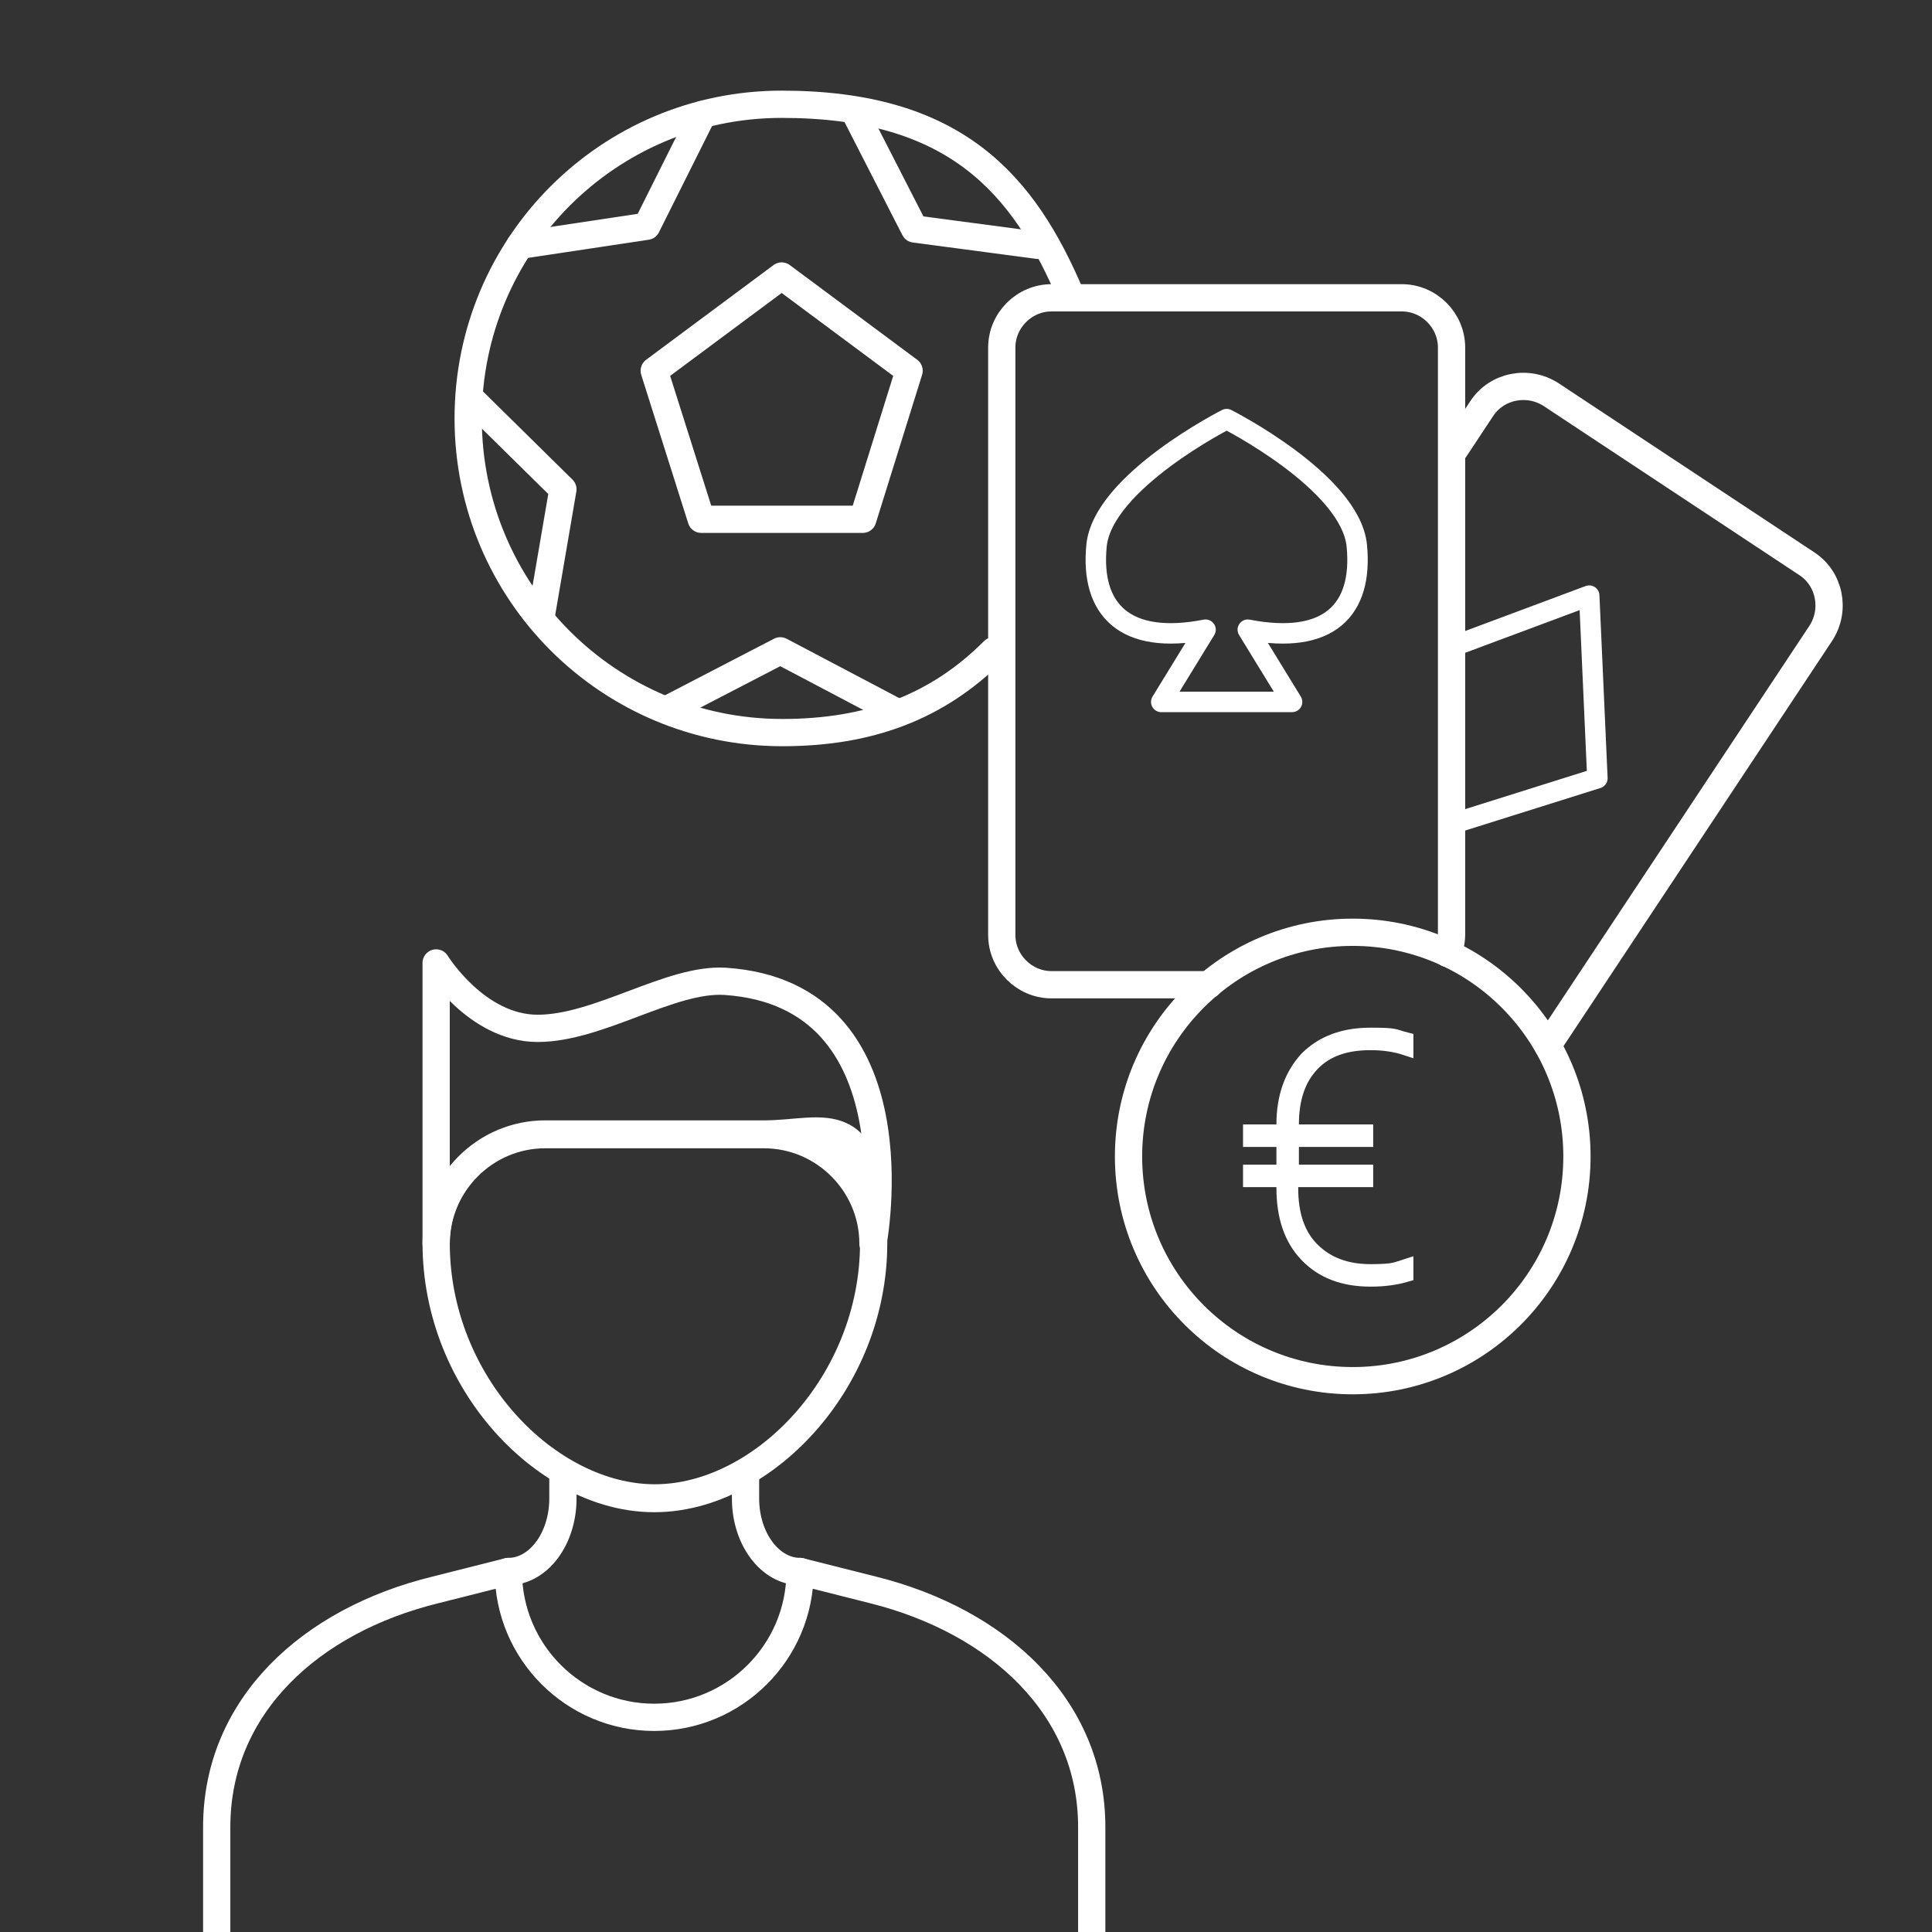
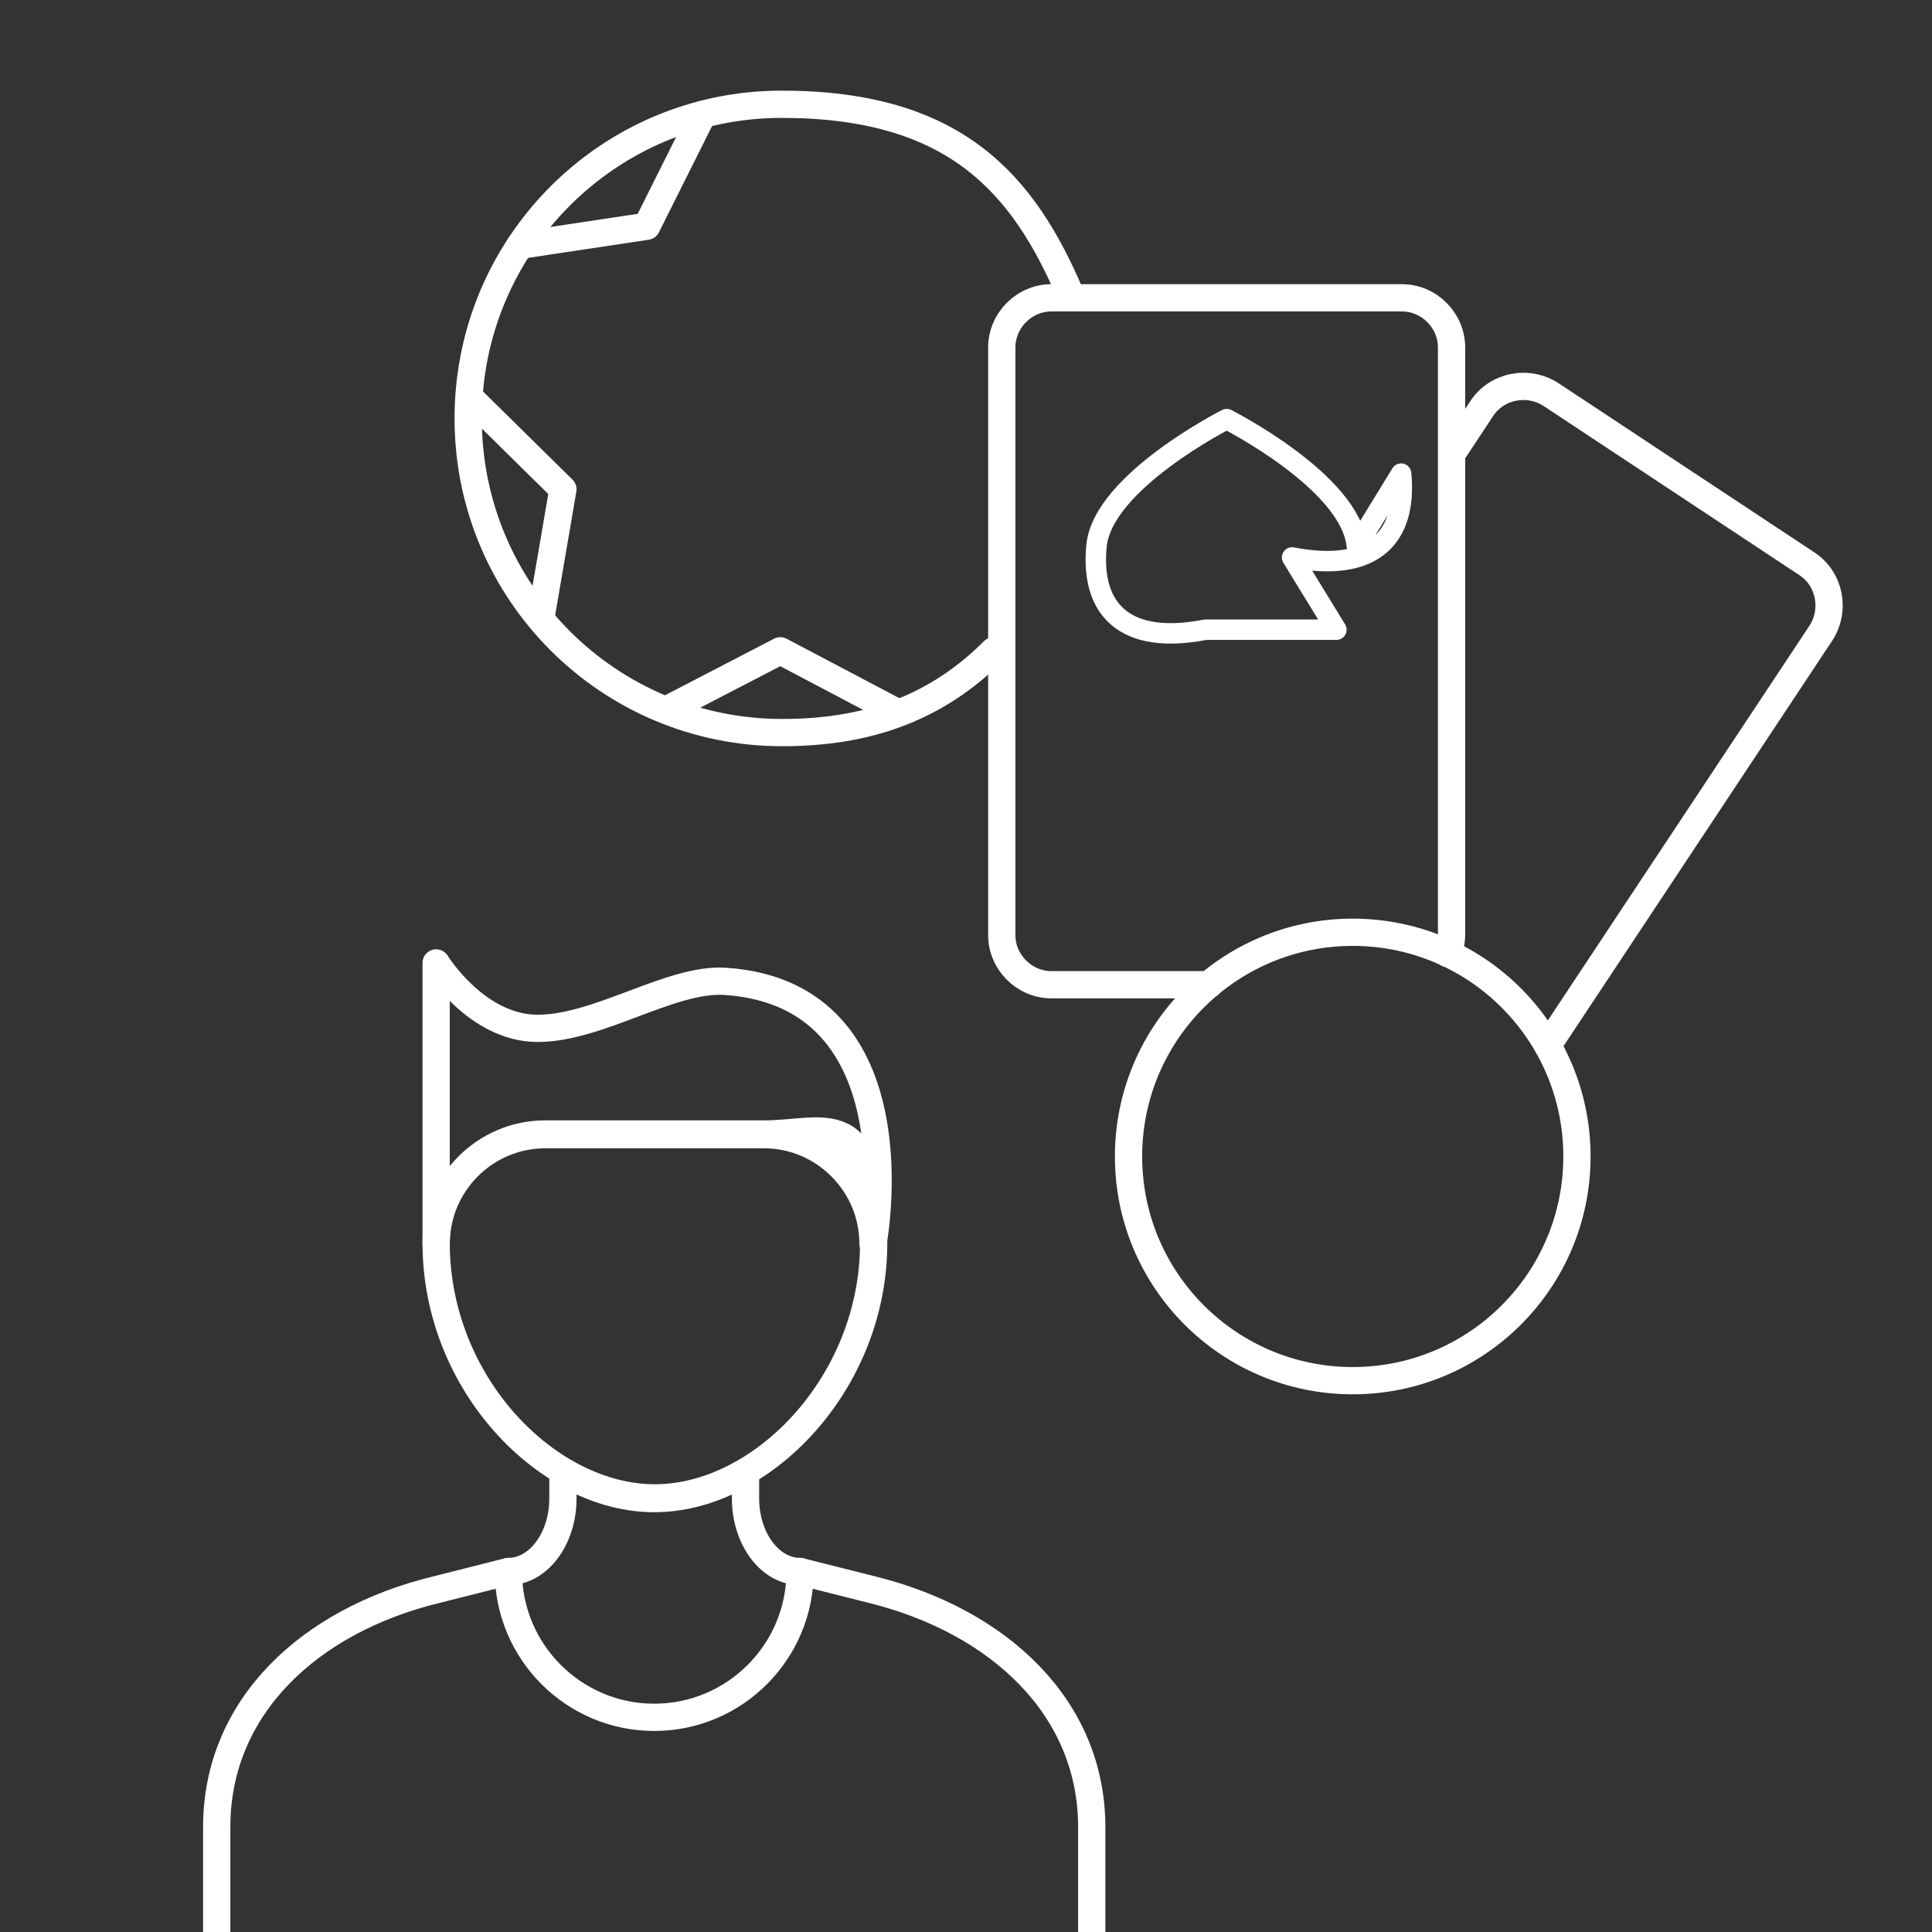
<svg xmlns="http://www.w3.org/2000/svg" id="Ebene_1" data-name="Ebene 1" viewBox="0 0 283.5 283.5">
  <rect x="0" y="0" width="283.5" height="283.5" fill="#333333" stroke="none" />
  <defs>
    <style>
      .cls-1 {
        fill: #fff;
        stroke-miterlimit: 10;
        stroke-width: 2px;
      }

      .cls-1, .cls-2, .cls-3 {
        stroke: #fff;
      }

      .cls-2 {
        stroke-width: 4px;
      }

      .cls-2, .cls-3 {
        fill: none;
        stroke-linecap: round;
        stroke-linejoin: round;
      }

      .cls-3 {
        stroke-width: 3px;
      }
    </style>
  </defs>
  <circle class="cls-2" cx="198.5" cy="169.7" r="32.9" />
-   <path class="cls-1" d="M200.4,173.2h-10.9v1.2c0,3.8,1,6.8,3.1,8.9,2.1,2.1,4.9,3.2,8.5,3.2s3.7-.3,5.3-.8v1.4c-1.7,.5-3.4,.7-5.3,.7-4,0-7.1-1.2-9.4-3.6-2.3-2.4-3.4-5.7-3.4-9.9v-1.1h-4.9v-1.3h4.9v-4.6h-4.9v-1.3h4.9v-1c0-4.1,1.2-7.3,3.4-9.7,2.3-2.3,5.4-3.5,9.4-3.5s3.3,.2,5.3,.7v1.4c-1.8-.6-3.6-.8-5.3-.8-3.7,0-6.5,1-8.5,3.1-2,2.1-3,5-3,8.8v1h10.9v1.3h-10.9v4.6h10.9v1.3Z" />
  <g>
    <path class="cls-2" d="M160.2,285.7v-17.6c0-17.6-13.7-30.2-32.1-34.8l-10.7-2.7c0,11.8-9.6,21.4-21.4,21.4s-21.4-9.6-21.4-21.4l-10.7,2.7c-18.4,4.5-32.1,17.1-32.1,34.8v17.6" />
    <path class="cls-2" d="M112.1,166.4h-32.1c-8.8,0-16,7.2-16,16,0,20.7,16.4,37.4,32.1,37.4s32.1-16.8,32.1-37.4-7.2-16-16-16Z" />
    <path class="cls-2" d="M117.4,230.6c-4.4,0-8-4.8-8-10.7v-3.9c-4.2,2.5-8.8,3.9-13.4,3.9s-9.1-1.4-13.4-3.9v3.9c0,5.9-3.6,10.7-8,10.7" />
    <path class="cls-2" d="M64,182.5h0c0-8.8,7.2-16,16-16h32.1c8.8,0,16,7.2,16,16h0s7-36.6-21.7-38.5c-8-.5-18.5,6.9-27.5,6.9s-14.9-9.6-14.9-9.6v41.2Z" />
  </g>
  <path class="cls-2" d="M177.4,144.5h-23.1c-4,0-7.3-3.3-7.3-7.3V51c0-4,3.3-7.3,7.3-7.3h51.4c4,0,7.3,3.3,7.3,7.3v86.1c0,1-.2,1.9-.6,2.8" />
  <path class="cls-2" d="M213.5,65.9l3.9-5.9c2.2-3.4,6.8-4.3,10.2-2.1l37.5,24.8c3.4,2.2,4.3,6.8,2.1,10.2l-40.1,60.5" />
-   <path class="cls-3" d="M199.1,80.1c-.9-9.4-19.1-18.6-19.1-18.6,0,0-18.2,9.2-19.1,18.6-.9,9.4,4.2,14.6,16,12.3l-6.5,10.6h19.2l-6.5-10.6c11.9,2.3,16.9-2.9,16-12.3Z" />
-   <polyline class="cls-3" points="213.1 120.9 234.4 114.2 233.2 87.4 213.1 94.9" />
+   <path class="cls-3" d="M199.1,80.1c-.9-9.4-19.1-18.6-19.1-18.6,0,0-18.2,9.2-19.1,18.6-.9,9.4,4.2,14.6,16,12.3h19.2l-6.5-10.6c11.9,2.3,16.9-2.9,16-12.3Z" />
  <path class="cls-2" d="M145.8,95.5c-8.3,8.3-18.3,12-31,12-25.5,0-46.1-20.6-46.1-46.1S89.3,15.3,114.7,15.3s35.5,11.6,42.5,28.2" />
  <polyline class="cls-2" points="103.1 16.8 94.9 33.2 76.3 36" />
-   <polyline class="cls-2" points="152.3 36 134.2 33.6 125.6 16.8" />
  <polyline class="cls-2" points="79.5 89.9 82.6 71.8 69.2 58.6" />
  <polyline class="cls-2" points="98.3 103.9 114.5 95.5 131.2 104.3" />
-   <polygon class="cls-2" points="114.7 40.5 96 54.4 102.9 76.2 114.7 76.2 126.6 76.2 133.4 54.4 114.7 40.5" />
</svg>